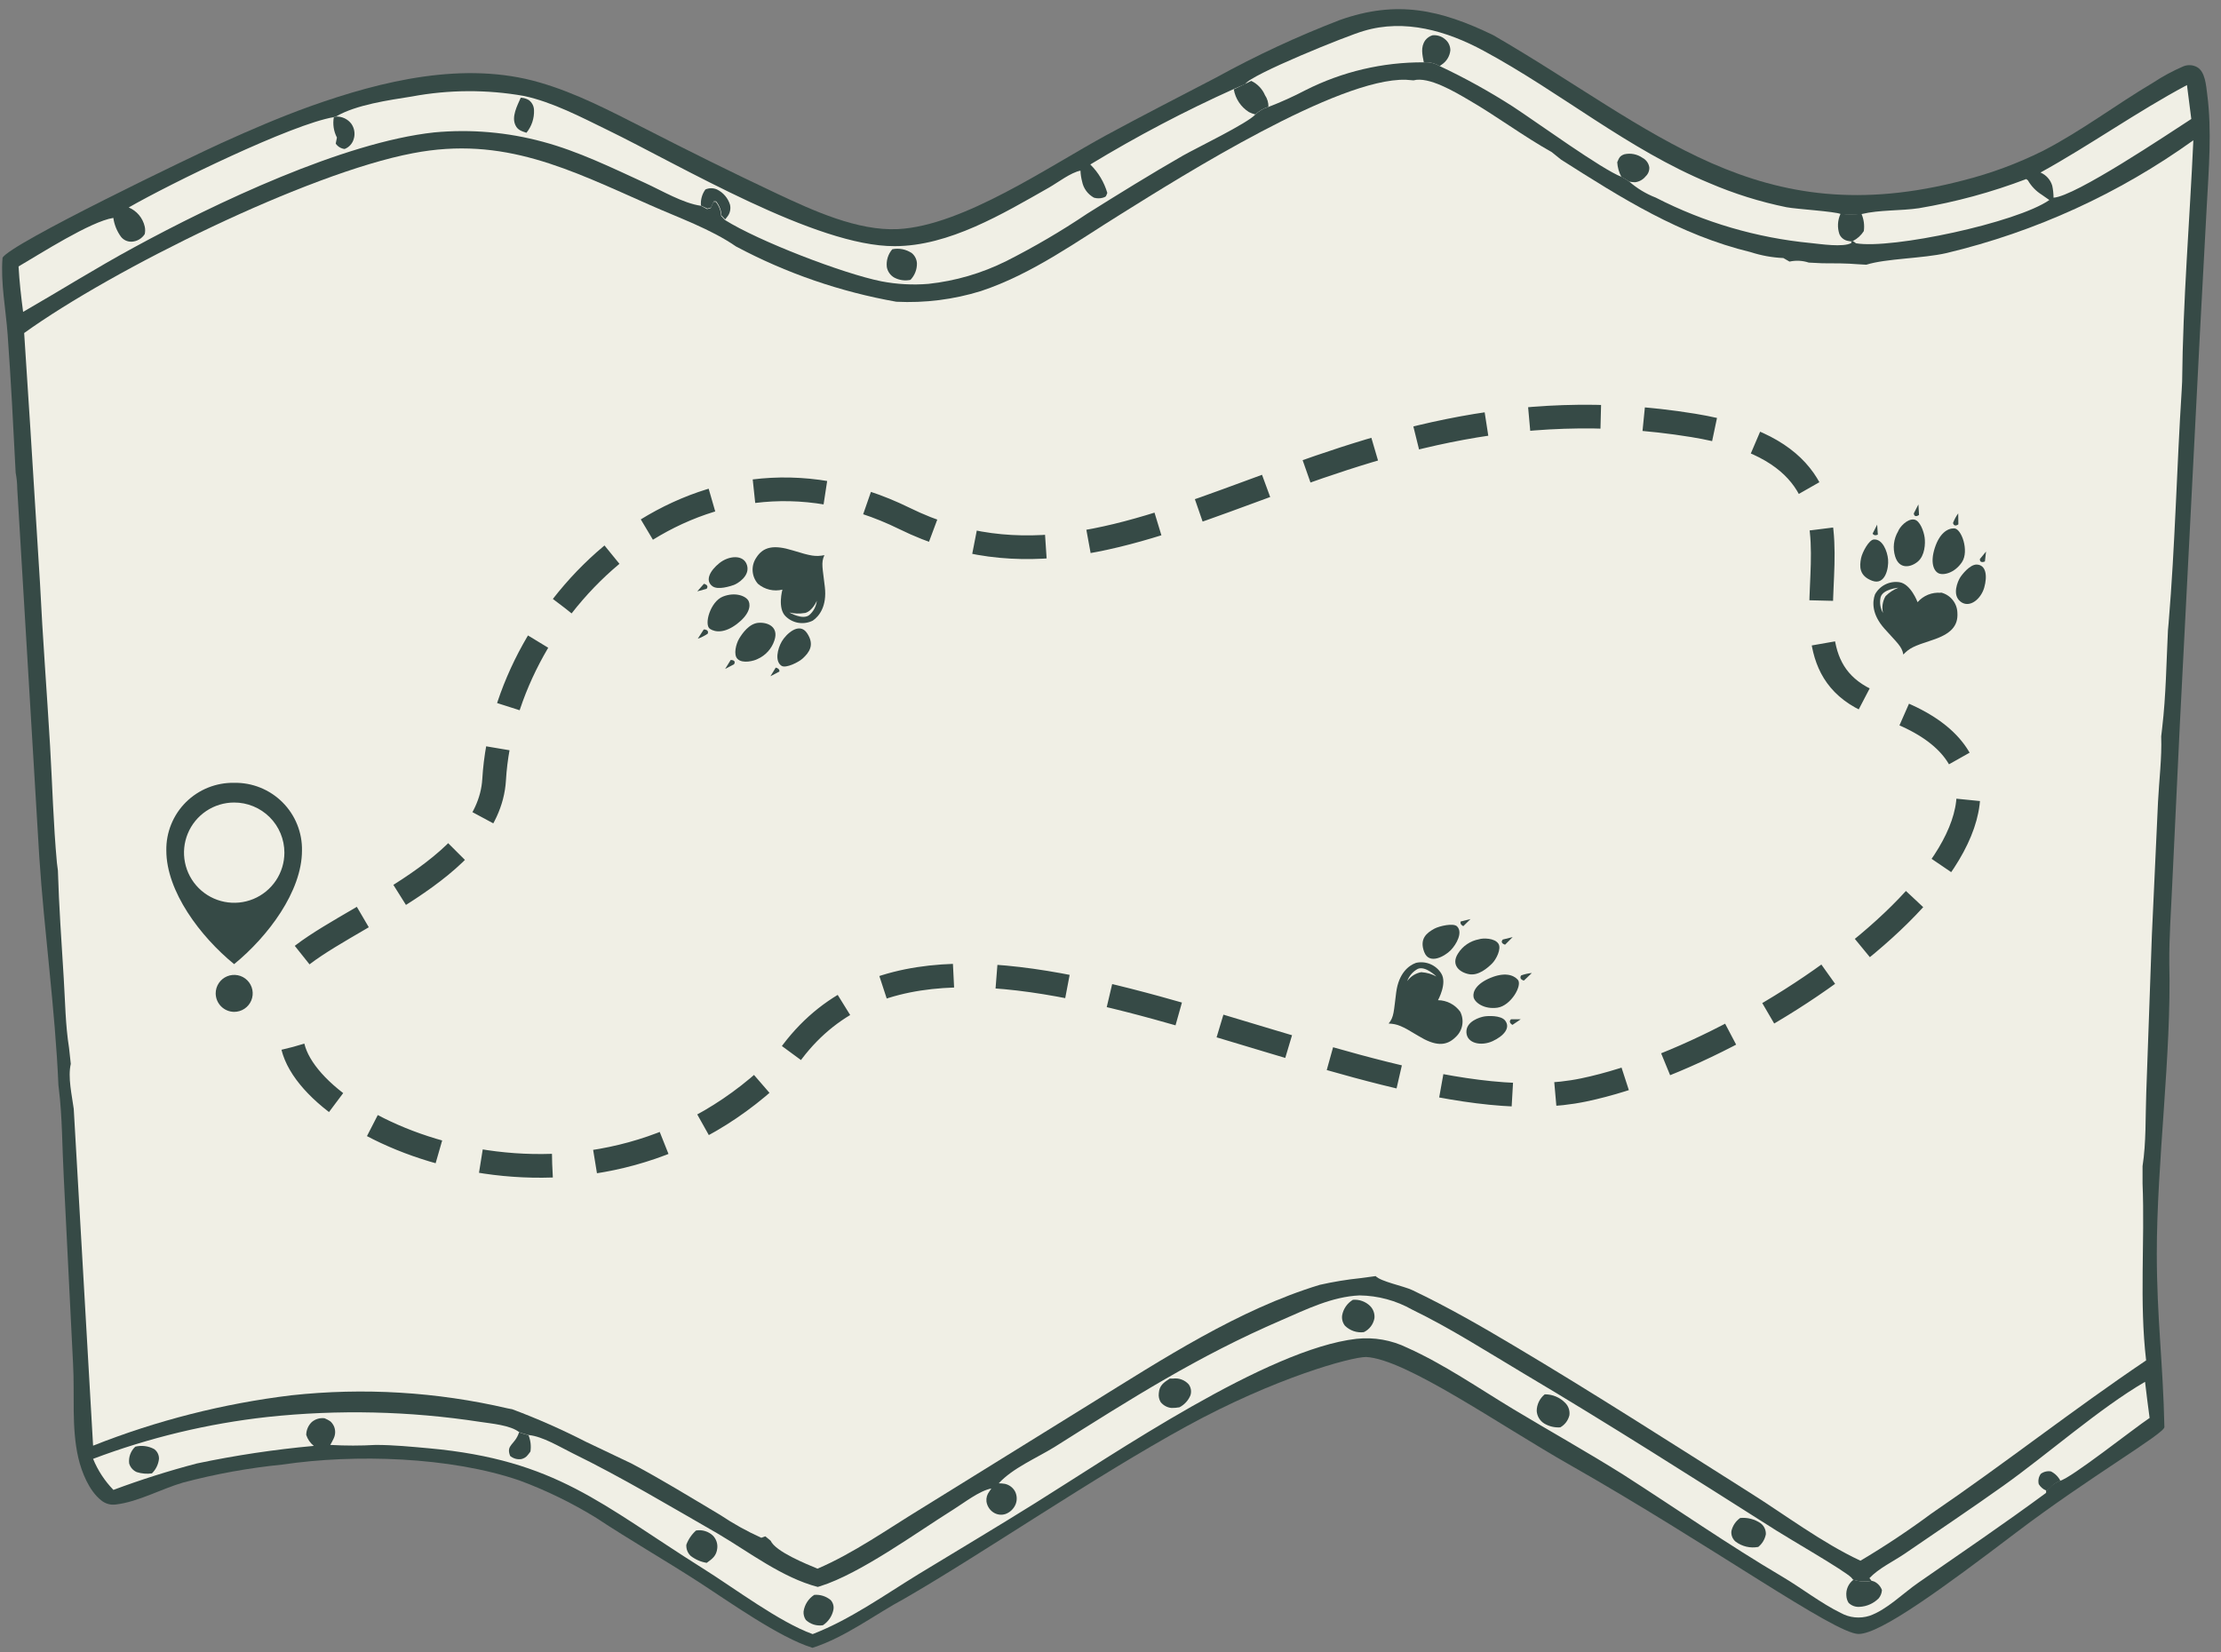
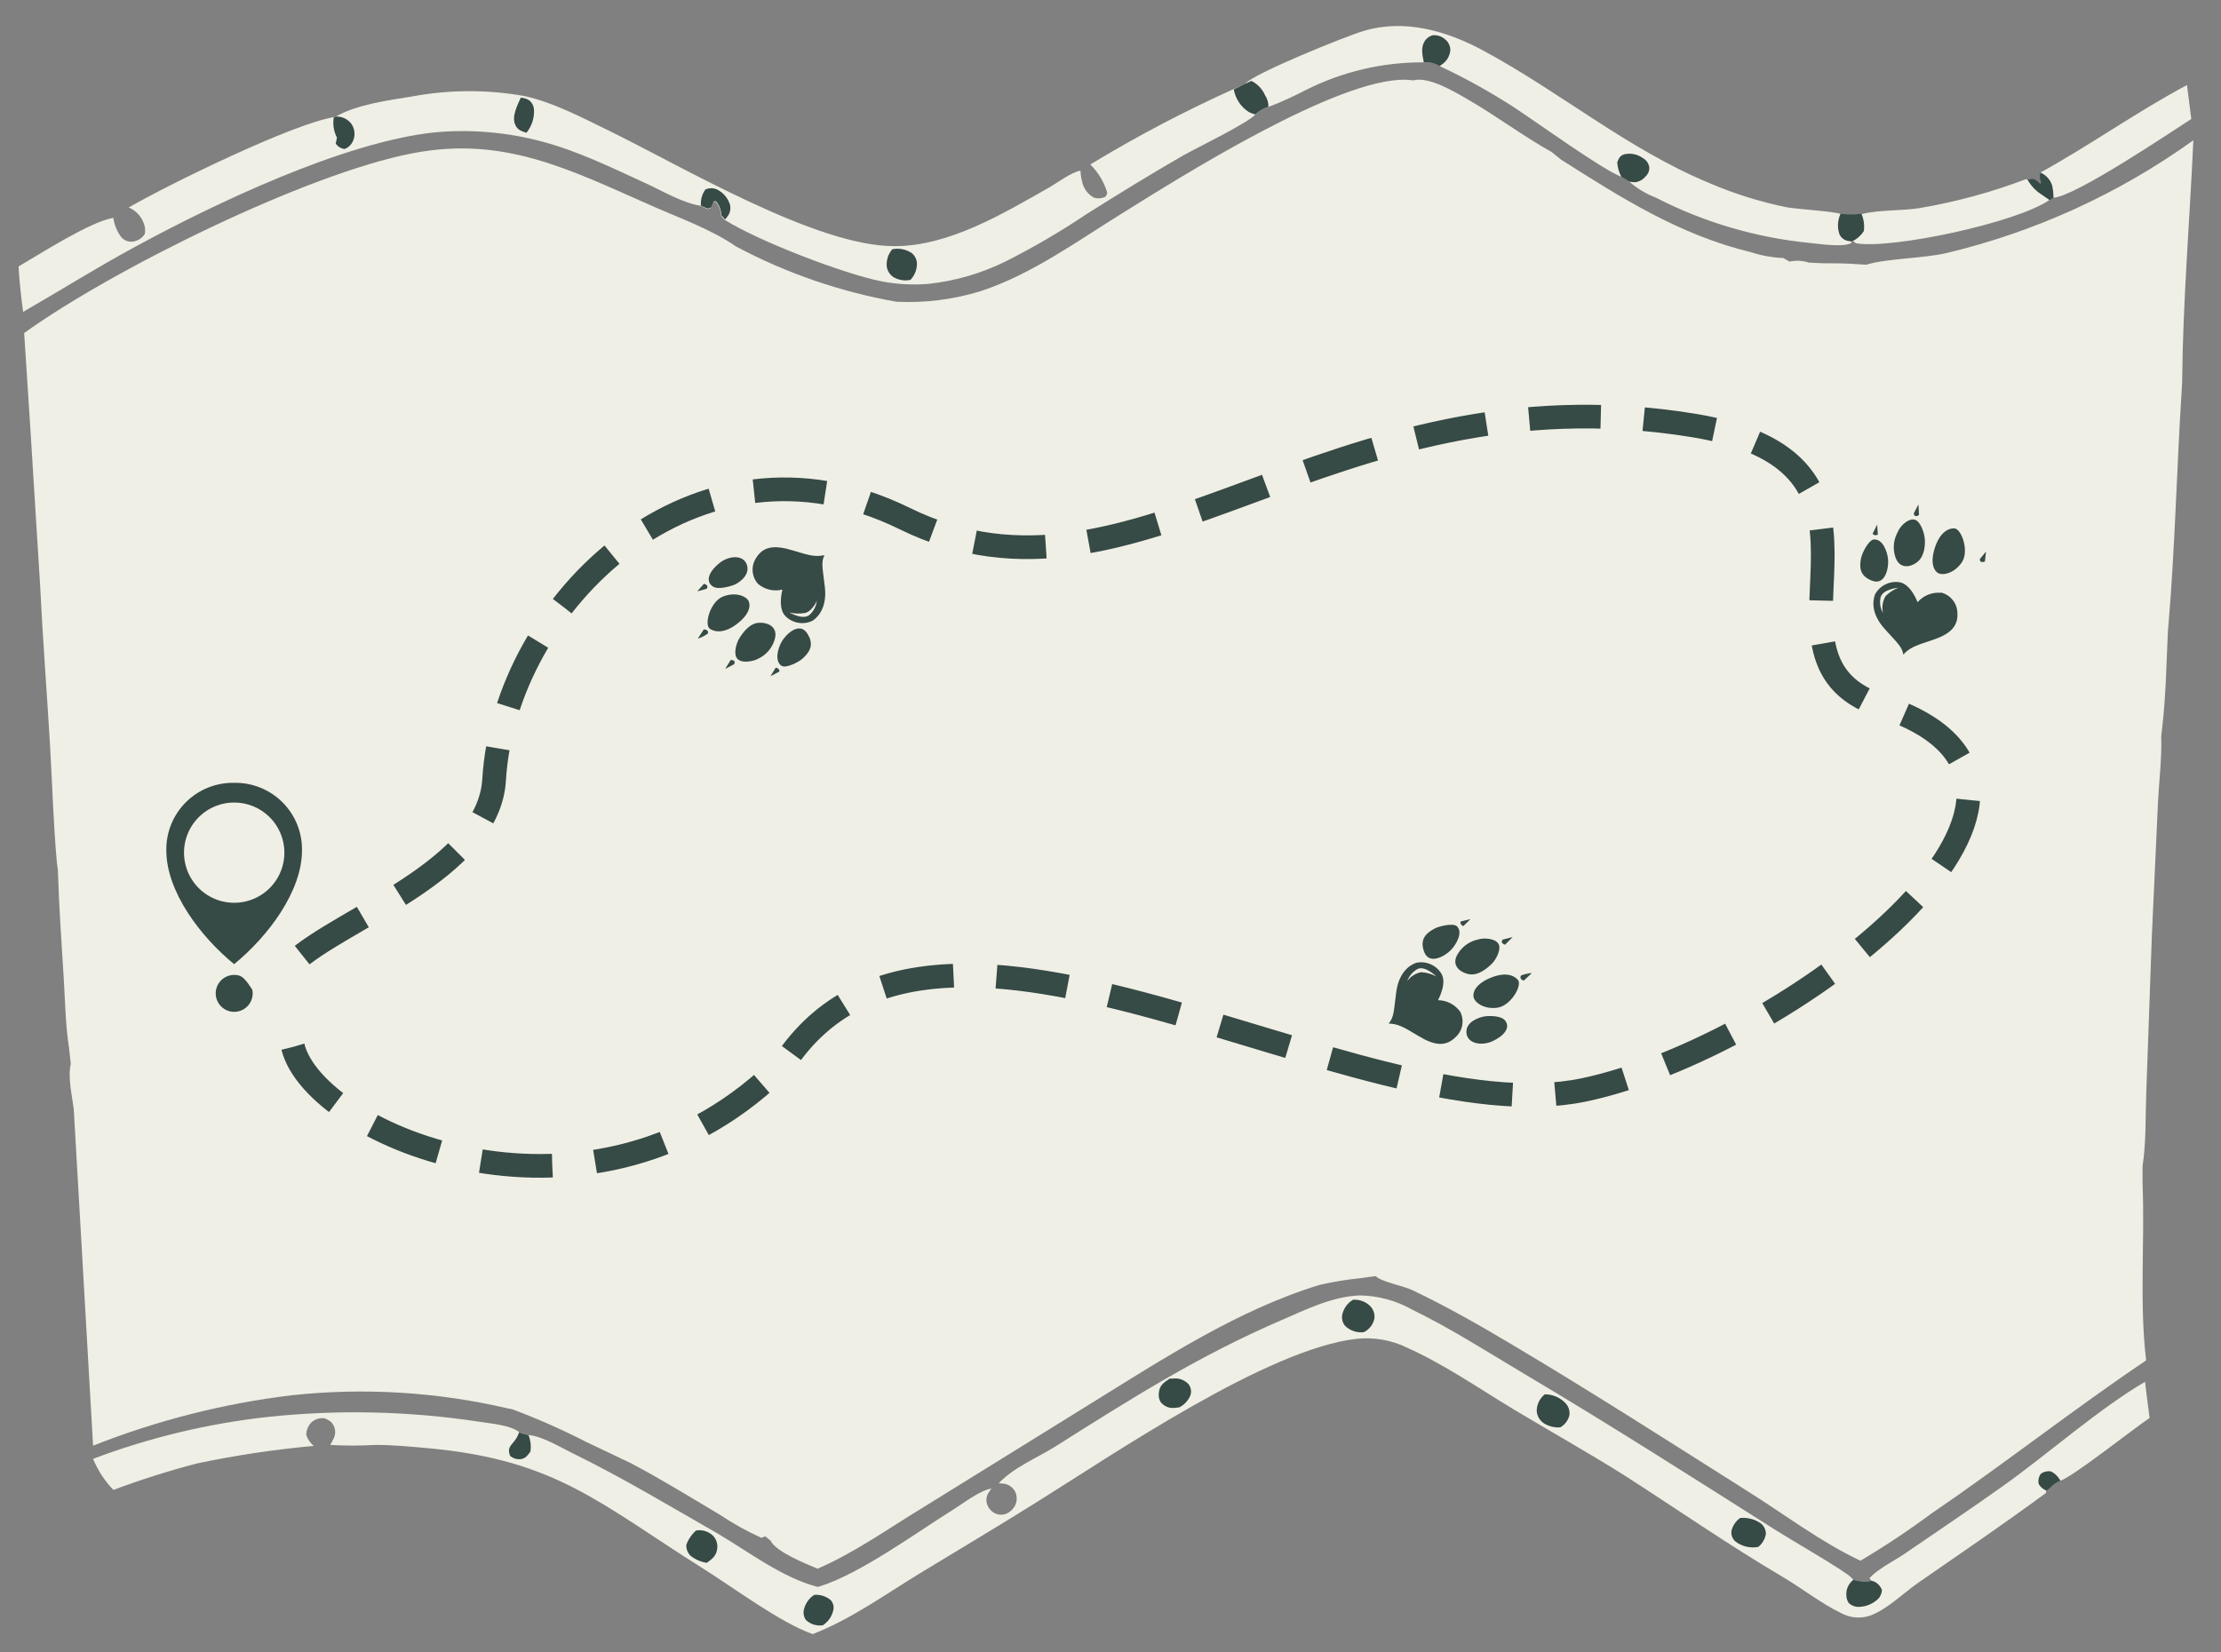
<svg xmlns="http://www.w3.org/2000/svg" width="172" height="128" viewBox="0 0 172 128" fill="none">
  <rect x="0" y="0" width="172" height="128" fill="#808080" stroke="none" />
  <g clip-path="url(#clip0_466_3960)">
-     <path fill-rule="evenodd" clip-rule="evenodd" d="M1.213 36.615C1.031 33.042 0.849 29.469 0.591 25.897C0.45 23.972 0.039 21.872 0.197 19.971C0.708 18.909 15.112 12.004 17.156 11.077C19.422 10.05 21.718 9.059 24.061 8.22C29.599 6.249 35.976 4.7 41.772 6.384C44.59 7.193 47.238 8.584 49.84 9.904C53.269 11.664 56.698 13.365 60.175 15.002C62.934 16.299 66.411 17.9 69.529 17.748C74.573 17.501 81.273 12.855 85.695 10.461C88.507 8.936 91.355 7.481 94.191 6.002C97.277 4.302 100.475 2.814 103.763 1.549C108.173 -0.011 111.532 0.734 115.642 2.723C128.191 9.986 136.065 18.164 152.049 13.969C154.182 13.43 156.251 12.663 158.22 11.681C161.192 10.15 163.863 8.108 166.746 6.401C167.49 5.91 168.276 5.486 169.095 5.134C169.265 5.067 169.446 5.039 169.628 5.05C169.81 5.061 169.987 5.112 170.146 5.199C170.786 5.556 170.845 6.642 170.933 7.311C171.303 10.144 171.051 13.095 170.898 15.947L170.375 25.685L168.813 56.116L168.226 68.437C168.138 70.49 167.98 72.543 167.997 74.626C168.173 81.666 167.022 90.079 167.028 97.125C167.028 102.042 167.516 105.638 167.616 110.548C167.616 111.053 161.743 114.456 156.159 118.697C150.575 122.939 145.636 126.571 143.934 126.571C142.09 126.571 132.454 119.654 121.526 113.447C116.141 110.39 108.866 105.268 105.795 105.116C104.62 105.116 98.748 106.729 91.913 110.472C84.761 114.385 76.141 120.311 70.087 123.807C67.708 125.086 65.489 126.817 62.923 127.644C60.345 126.852 56.387 124.018 54.009 122.481C51.437 120.827 48.724 119.261 46.181 117.583C44.301 116.423 42.311 115.452 40.239 114.684C34.884 112.842 27.491 112.619 21.895 113.447C19.29 113.706 16.709 114.173 14.179 114.843C12.499 115.33 10.726 116.327 9 116.538C8.792 116.571 8.579 116.559 8.377 116.502C8.174 116.446 7.986 116.346 7.825 116.21C6.897 115.471 6.328 114.051 6.064 112.924C5.523 110.578 5.793 108.049 5.658 105.638L4.936 91.153C4.813 88.906 4.83 86.536 4.554 84.312L4.525 84.066C4.273 78.164 3.427 72.25 3.039 66.33L1.337 37.882C1.334 37.457 1.293 37.033 1.213 36.615Z" fill="#364A46" />
    <path fill-rule="evenodd" clip-rule="evenodd" d="M158.021 13.365C158.238 13.457 158.433 13.597 158.59 13.774C158.748 13.95 158.864 14.159 158.931 14.386C158.996 14.691 159.03 15.001 159.031 15.313L158.714 15.495L158.126 15.084C157.666 14.805 157.284 14.413 157.017 13.946C157.067 13.926 157.118 13.908 157.169 13.893C157.58 13.787 157.704 13.993 158.009 14.227L158.079 14.169C157.994 13.961 157.96 13.736 157.98 13.512C157.997 13.459 158.015 13.412 158.021 13.365Z" fill="#364A46" />
    <path fill-rule="evenodd" clip-rule="evenodd" d="M84.432 12.743C88.027 10.56 91.753 8.601 95.589 6.876L96.441 6.507C96.828 5.791 104.385 2.74 105.601 2.4C108.789 1.438 112.06 2.4 114.89 3.931C120.851 7.14 126.047 11.558 132.377 14.181C134.299 15.007 136.3 15.634 138.349 16.052C139.16 16.204 142.102 16.375 142.554 16.58C143.093 16.633 143.635 16.633 144.174 16.58C145.56 16.246 147.175 16.34 148.608 16.128C151.445 15.65 154.228 14.894 156.917 13.87L157.046 13.969C157.307 14.424 157.676 14.807 158.12 15.084L158.708 15.495C156.177 17.255 146.494 19.32 143.734 18.845L143.487 18.663L143.37 18.698V18.827C142.724 19.173 140.986 18.903 140.228 18.827C136.041 18.424 131.967 17.229 128.226 15.307C127.476 15.017 126.782 14.598 126.177 14.069C125.992 13.931 125.795 13.809 125.589 13.705C124.086 13.148 119.019 9.469 117.181 8.267C115.359 7.096 113.462 6.045 111.502 5.122C111.131 4.896 110.697 4.793 110.263 4.829C107.084 4.81 103.946 5.548 101.109 6.982C100.175 7.471 99.215 7.906 98.231 8.284C97.851 8.396 97.502 8.597 97.216 8.871C96.628 9.54 92.653 11.464 91.625 12.045C89.112 13.488 86.646 15.014 84.197 16.551C82.183 17.906 80.087 19.134 77.92 20.229C76.034 21.168 73.996 21.764 71.901 21.989C70.68 22.09 69.451 22.023 68.249 21.79C65.313 21.203 58.76 18.686 56.135 17.038L55.847 16.727C55.831 16.327 55.685 15.944 55.43 15.635H55.248L55.042 16.116L54.761 16.199L54.285 15.941C52.911 15.753 51.255 14.767 49.975 14.181C47.415 13.007 44.766 11.711 42.042 10.983C39.305 10.24 36.457 9.993 33.633 10.256C26.587 11.012 16.604 15.776 10.397 19.155C7.461 20.745 4.666 22.506 1.789 24.16C1.636 22.986 1.501 21.813 1.437 20.64C3.098 19.672 7.021 17.149 8.777 16.879C8.851 17.405 9.052 17.904 9.364 18.334C9.462 18.462 9.59 18.563 9.736 18.631C9.882 18.698 10.043 18.729 10.204 18.721C10.405 18.71 10.602 18.651 10.776 18.549C10.951 18.447 11.098 18.305 11.208 18.135C11.251 17.942 11.251 17.741 11.208 17.548C11.133 17.221 10.982 16.916 10.767 16.659C10.551 16.402 10.278 16.2 9.969 16.07C13.145 14.245 22.605 9.616 25.864 9.071L26.023 9.024C27.585 8.108 30.133 7.756 31.895 7.475C34.766 6.939 37.71 6.925 40.586 7.434C42.805 7.915 45.001 9.071 47.045 10.068C52.741 12.837 63.199 19.103 69.288 19.067C73.498 19.067 77.668 16.556 81.232 14.533C81.913 14.145 82.929 13.359 83.675 13.218C83.686 13.498 83.727 13.775 83.798 14.046C83.848 14.312 83.956 14.564 84.116 14.783C84.275 15.002 84.482 15.183 84.72 15.313C84.95 15.38 85.195 15.38 85.424 15.313C85.701 15.225 85.648 15.184 85.753 14.943C85.511 14.118 85.065 13.368 84.456 12.761L84.432 12.743ZM158.021 13.365C158.238 13.457 158.433 13.597 158.59 13.774C158.748 13.95 158.864 14.159 158.931 14.386C158.996 14.691 159.03 15.001 159.031 15.313C160.704 15.219 167.874 10.396 169.7 9.217L169.365 6.589C165.49 8.654 161.89 11.229 158.021 13.365Z" fill="#F0EFE5" />
    <path fill-rule="evenodd" clip-rule="evenodd" d="M142.536 16.562C143.075 16.615 143.618 16.615 144.157 16.562C144.339 16.983 144.402 17.446 144.339 17.9C144.132 18.228 143.84 18.494 143.493 18.669L143.376 18.704L143.153 18.669C143.002 18.648 142.859 18.59 142.737 18.5C142.615 18.41 142.518 18.29 142.454 18.152C142.274 17.632 142.303 17.062 142.536 16.562Z" fill="#364A46" />
    <path fill-rule="evenodd" clip-rule="evenodd" d="M96.423 6.501L96.899 6.266C97.376 6.492 97.754 6.884 97.962 7.369C98.143 7.637 98.238 7.955 98.232 8.278C97.851 8.39 97.503 8.591 97.216 8.865C97.045 8.823 96.88 8.762 96.723 8.683C96.414 8.489 96.15 8.231 95.948 7.928C95.746 7.625 95.61 7.282 95.548 6.923L96.423 6.501Z" fill="#364A46" />
    <path fill-rule="evenodd" clip-rule="evenodd" d="M110.264 4.829C110.152 4.242 109.999 3.656 110.375 3.122C110.516 2.937 110.711 2.802 110.933 2.734C111.106 2.715 111.282 2.732 111.448 2.784C111.615 2.835 111.769 2.92 111.902 3.034C112.032 3.137 112.137 3.268 112.209 3.417C112.281 3.567 112.319 3.73 112.319 3.896C112.297 4.119 112.226 4.334 112.11 4.526C111.994 4.718 111.837 4.882 111.649 5.005L111.491 5.122C111.123 4.898 110.693 4.796 110.264 4.829Z" fill="#364A46" />
    <path fill-rule="evenodd" clip-rule="evenodd" d="M125.566 13.705C125.377 13.354 125.267 12.965 125.243 12.567C125.384 12.245 125.425 12.08 125.795 11.951C126.035 11.896 126.284 11.893 126.526 11.94C126.768 11.988 126.997 12.085 127.199 12.227C127.339 12.3 127.46 12.404 127.552 12.533C127.644 12.661 127.704 12.81 127.727 12.966C127.733 13.096 127.71 13.226 127.661 13.347C127.611 13.468 127.535 13.576 127.439 13.664C127.24 13.913 126.951 14.075 126.635 14.116C126.479 14.115 126.324 14.099 126.171 14.069C125.981 13.93 125.778 13.808 125.566 13.705Z" fill="#364A46" />
    <path fill-rule="evenodd" clip-rule="evenodd" d="M54.285 15.929C54.244 15.485 54.365 15.041 54.626 14.679C54.768 14.615 54.922 14.582 55.078 14.582C55.234 14.582 55.388 14.615 55.53 14.679C55.769 14.797 55.982 14.962 56.154 15.165C56.327 15.368 56.456 15.604 56.534 15.858C56.574 16.027 56.572 16.203 56.53 16.371C56.488 16.54 56.407 16.695 56.293 16.826C56.252 16.885 56.205 16.938 56.158 16.997L55.871 16.686C55.855 16.286 55.708 15.903 55.454 15.594H55.272L55.066 16.075L54.784 16.158L54.285 15.929Z" fill="#364A46" />
    <path fill-rule="evenodd" clip-rule="evenodd" d="M40.328 7.569C40.547 7.576 40.761 7.638 40.95 7.75C41.072 7.84 41.172 7.956 41.243 8.091C41.313 8.225 41.351 8.373 41.355 8.525C41.382 9.164 41.173 9.79 40.768 10.285C40.416 10.162 40.093 10.085 39.917 9.698C39.599 9.041 40.052 8.196 40.328 7.569Z" fill="#364A46" />
    <path fill-rule="evenodd" clip-rule="evenodd" d="M26.029 9.029C26.254 9.022 26.479 9.068 26.683 9.163C26.887 9.259 27.065 9.402 27.203 9.581C27.323 9.749 27.403 9.942 27.436 10.145C27.47 10.348 27.457 10.557 27.397 10.754C27.349 10.931 27.261 11.094 27.138 11.231C27.016 11.367 26.863 11.473 26.692 11.54C26.553 11.526 26.419 11.481 26.3 11.409C26.18 11.337 26.078 11.24 26 11.124L26.093 10.655C25.84 10.17 25.756 9.615 25.853 9.076L26.029 9.029Z" fill="#364A46" />
    <path fill-rule="evenodd" clip-rule="evenodd" d="M69.101 19.308C69.362 19.254 69.631 19.254 69.892 19.306C70.153 19.358 70.401 19.463 70.621 19.613C70.735 19.709 70.828 19.828 70.894 19.961C70.961 20.094 71 20.239 71.009 20.388C71.015 20.625 70.974 20.861 70.888 21.082C70.802 21.304 70.674 21.506 70.51 21.678C70.088 21.768 69.648 21.708 69.265 21.508C69.112 21.424 68.98 21.306 68.879 21.164C68.777 21.022 68.708 20.859 68.678 20.687C68.649 20.44 68.672 20.191 68.745 19.953C68.818 19.716 68.939 19.496 69.101 19.308Z" fill="#364A46" />
    <path fill-rule="evenodd" clip-rule="evenodd" d="M63.328 122.927L63.528 122.868C66.64 121.889 70.985 118.709 73.839 116.925C74.679 116.403 75.824 115.488 76.775 115.3L76.617 115.535C76.445 115.753 76.365 116.028 76.394 116.304C76.417 116.472 76.474 116.633 76.563 116.777C76.652 116.922 76.77 117.046 76.91 117.142C77.049 117.238 77.209 117.3 77.376 117.324C77.543 117.347 77.713 117.331 77.873 117.277C78.049 117.212 78.209 117.111 78.343 116.981C78.477 116.85 78.583 116.694 78.654 116.521C78.716 116.361 78.744 116.191 78.736 116.02C78.728 115.849 78.684 115.682 78.607 115.529C78.526 115.38 78.414 115.251 78.278 115.15C78.142 115.048 77.986 114.978 77.82 114.942C77.663 114.917 77.504 114.903 77.345 114.901C78.419 113.728 80.281 112.942 81.661 112.091C87.597 108.348 92.765 105.051 99.248 102.258C101.168 101.425 103.158 100.44 105.284 100.346C106.716 100.364 108.12 100.743 109.365 101.449C112.348 102.898 115.196 104.728 118.044 106.424C124.65 110.343 131.109 114.467 137.569 118.562C138.626 119.237 142.759 121.613 143.364 122.194C143.418 122.248 143.467 122.307 143.511 122.37C143.972 122.52 144.463 122.548 144.938 122.452L144.774 122.247C145.49 121.484 146.617 120.956 147.492 120.363C150.053 118.603 152.63 116.884 155.155 115.083C158.573 112.649 162.636 109.058 166.118 107.04C166.218 107.973 166.353 108.906 166.471 109.838C165.261 110.642 160.352 114.532 159.536 114.702C159.23 114.808 158.956 114.992 158.743 115.236C158.662 115.327 158.564 115.403 158.455 115.459V115.641C155.202 118.04 151.873 120.299 148.555 122.604C147.381 123.414 146.101 124.716 144.768 125.168C144.404 125.282 144.02 125.321 143.641 125.283C143.261 125.245 142.894 125.13 142.56 124.945C141.01 124.188 139.536 123.027 138.038 122.141C133.822 119.653 129.817 116.861 125.707 114.227C122.9 112.467 120.005 110.847 117.157 109.134C114.497 107.527 111.82 105.673 108.983 104.4C107.765 103.804 106.404 103.564 105.055 103.708C98.144 104.488 86.264 112.637 80.169 116.433C77.186 118.298 74.162 120.093 71.156 121.924C68.519 123.537 65.871 125.444 62.935 126.582C60.345 125.649 56.863 123.015 54.426 121.49C46.552 116.538 43.099 113.1 33.252 112.191C31.878 112.068 30.48 111.927 29.1 111.927C27.927 111.995 26.75 111.995 25.577 111.927C25.676 111.76 25.766 111.587 25.847 111.411C25.918 111.26 25.955 111.096 25.955 110.93C25.955 110.763 25.918 110.599 25.847 110.448C25.647 110.079 25.5 110.032 25.136 109.862C24.96 109.839 24.78 109.853 24.609 109.904C24.438 109.954 24.28 110.04 24.144 110.155C24.01 110.285 23.903 110.439 23.829 110.611C23.756 110.782 23.717 110.966 23.715 111.152C23.823 111.487 24.028 111.783 24.302 112.003C21.258 112.28 18.233 112.735 15.242 113.364C13.056 113.938 10.9 114.621 8.783 115.412C8.11 114.717 7.575 113.901 7.209 113.006C11.557 111.363 16.094 110.273 20.715 109.762C26.189 109.177 31.715 109.303 37.157 110.138C38.02 110.272 39.541 110.39 40.227 110.953C40.465 111.04 40.708 111.111 40.956 111.164C42.019 111.264 43.369 112.091 44.332 112.566C48.19 114.455 51.884 116.673 55.595 118.803C58.014 120.228 60.574 122.211 63.328 122.927Z" fill="#F0EFE5" />
    <path fill-rule="evenodd" clip-rule="evenodd" d="M158.473 115.465C158.228 115.366 158.022 115.191 157.886 114.966C157.853 114.829 157.85 114.687 157.877 114.55C157.904 114.412 157.961 114.282 158.044 114.168C158.156 114.085 158.283 114.025 158.418 113.993C158.554 113.961 158.694 113.956 158.831 113.98C159.147 114.139 159.404 114.393 159.565 114.708C159.259 114.814 158.986 114.998 158.772 115.242C158.688 115.334 158.586 115.41 158.473 115.465Z" fill="#364A46" />
    <path fill-rule="evenodd" clip-rule="evenodd" d="M40.198 110.953C40.436 111.04 40.679 111.111 40.926 111.164C41.09 111.567 41.143 112.007 41.079 112.437C40.873 112.719 40.756 112.924 40.38 113.024C40.225 113.048 40.067 113.038 39.916 112.996C39.765 112.953 39.625 112.879 39.505 112.778C39.165 111.903 39.881 111.939 40.198 110.953Z" fill="#364A46" />
-     <path fill-rule="evenodd" clip-rule="evenodd" d="M10.479 112.062C10.969 111.943 11.485 112.008 11.93 112.244C12.053 112.33 12.152 112.445 12.218 112.579C12.285 112.714 12.317 112.863 12.311 113.012C12.263 113.437 12.07 113.833 11.765 114.133C11.371 114.188 10.97 114.154 10.591 114.033C10.45 113.972 10.324 113.88 10.222 113.764C10.121 113.649 10.046 113.512 10.004 113.364C9.973 113.125 10.001 112.882 10.084 112.655C10.166 112.429 10.302 112.225 10.479 112.062Z" fill="#364A46" />
    <path fill-rule="evenodd" clip-rule="evenodd" d="M63.058 123.543C63.517 123.505 63.972 123.649 64.326 123.942C64.417 124.041 64.483 124.158 64.521 124.286C64.559 124.415 64.566 124.55 64.544 124.681C64.496 124.928 64.4 125.163 64.259 125.371C64.119 125.58 63.938 125.758 63.727 125.896C63.49 125.932 63.248 125.914 63.019 125.843C62.79 125.772 62.581 125.65 62.406 125.485C62.276 125.294 62.214 125.065 62.23 124.834C62.267 124.572 62.36 124.321 62.503 124.098C62.646 123.875 62.835 123.686 63.058 123.543Z" fill="#364A46" />
    <path fill-rule="evenodd" clip-rule="evenodd" d="M144.956 122.452C145.024 122.468 145.09 122.49 145.155 122.516C145.428 122.65 145.638 122.883 145.742 123.168C145.729 123.404 145.641 123.63 145.49 123.813C145.095 124.208 144.568 124.442 144.01 124.47C143.854 124.482 143.698 124.46 143.551 124.407C143.404 124.353 143.27 124.269 143.159 124.159C143.057 123.997 142.998 123.811 142.988 123.619C142.964 123.381 143.003 123.141 143.099 122.922C143.196 122.703 143.348 122.513 143.54 122.37C143.997 122.518 144.485 122.546 144.956 122.452Z" fill="#364A46" />
    <path fill-rule="evenodd" clip-rule="evenodd" d="M53.904 118.556C54.138 118.517 54.378 118.532 54.605 118.602C54.833 118.671 55.041 118.792 55.213 118.955C55.336 119.082 55.43 119.235 55.488 119.402C55.546 119.569 55.566 119.747 55.548 119.923C55.489 120.51 55.178 120.745 54.731 121.062C54.277 120.99 53.849 120.804 53.487 120.522C53.371 120.411 53.281 120.277 53.223 120.128C53.166 119.979 53.141 119.819 53.152 119.659C53.308 119.236 53.566 118.857 53.904 118.556Z" fill="#364A46" />
    <path fill-rule="evenodd" clip-rule="evenodd" d="M90.592 106.788H90.839C91.062 106.757 91.29 106.782 91.502 106.86C91.714 106.938 91.903 107.066 92.054 107.233C92.144 107.355 92.202 107.496 92.226 107.645C92.249 107.794 92.237 107.947 92.189 108.09C92.023 108.486 91.724 108.812 91.344 109.011C91.138 109.049 90.93 109.067 90.721 109.064C90.558 109.047 90.399 108.998 90.255 108.92C90.111 108.841 89.984 108.735 89.882 108.606C89.76 108.402 89.71 108.162 89.741 107.926C89.782 107.321 90.111 107.099 90.592 106.788Z" fill="#364A46" />
    <path fill-rule="evenodd" clip-rule="evenodd" d="M134.761 117.588C135.324 117.532 135.888 117.678 136.353 117.999C136.482 118.098 136.586 118.226 136.656 118.373C136.725 118.52 136.758 118.681 136.752 118.844C136.68 119.232 136.472 119.581 136.165 119.829C135.858 119.887 135.543 119.88 135.24 119.808C134.936 119.736 134.651 119.602 134.403 119.413C134.287 119.314 134.197 119.188 134.142 119.045C134.086 118.903 134.067 118.749 134.086 118.597C134.179 118.189 134.419 117.83 134.761 117.588Z" fill="#364A46" />
    <path fill-rule="evenodd" clip-rule="evenodd" d="M104.773 100.686C105.015 100.665 105.259 100.697 105.488 100.779C105.717 100.861 105.926 100.991 106.1 101.161C106.223 101.284 106.318 101.432 106.376 101.595C106.435 101.759 106.457 101.933 106.441 102.106C106.4 102.339 106.304 102.559 106.161 102.748C106.018 102.937 105.832 103.089 105.618 103.191C105.353 103.225 105.083 103.197 104.83 103.111C104.576 103.024 104.346 102.881 104.156 102.693C104.067 102.58 104.002 102.451 103.965 102.313C103.927 102.175 103.919 102.031 103.939 101.889C103.984 101.64 104.081 101.404 104.225 101.197C104.369 100.989 104.556 100.815 104.773 100.686Z" fill="#364A46" />
    <path fill-rule="evenodd" clip-rule="evenodd" d="M119.629 108.008C119.926 108.005 120.22 108.063 120.494 108.178C120.768 108.293 121.015 108.463 121.221 108.677C121.344 108.801 121.436 108.952 121.491 109.118C121.546 109.284 121.562 109.46 121.538 109.633C121.49 109.828 121.404 110.012 121.282 110.173C121.161 110.333 121.008 110.467 120.833 110.566C120.4 110.596 119.967 110.494 119.594 110.272C119.425 110.168 119.283 110.025 119.181 109.854C119.078 109.684 119.019 109.491 119.007 109.293C119.009 109.046 119.066 108.803 119.174 108.581C119.282 108.358 119.437 108.163 119.629 108.008Z" fill="#364A46" />
    <path fill-rule="evenodd" clip-rule="evenodd" d="M45.377 111.686C43.525 110.736 41.619 109.893 39.669 109.164L39.3 109.093C33.816 107.816 28.156 107.475 22.558 108.084C17.296 108.722 12.137 110.033 7.209 111.986L5.711 85.896C5.57 84.84 5.242 83.456 5.482 82.411L5.347 81.173C5.065 79.413 5.048 77.565 4.936 75.782C4.766 73.001 4.566 70.214 4.484 67.427L4.408 66.841C4.132 63.843 4.056 60.81 3.879 57.8C3.633 53.611 3.304 49.416 3.098 45.181L2.347 33.13L1.871 25.797C8.741 20.857 23.809 13.418 31.971 11.869C39.018 10.508 44.109 13.136 50.351 15.888C52.541 16.862 55.048 17.742 56.998 19.091C60.886 21.163 65.078 22.608 69.417 23.374C71.631 23.482 73.847 23.202 75.965 22.547C79.958 21.221 83.369 18.71 86.916 16.515C91.614 13.582 103.628 6.026 108.878 6.178L109.465 6.225C110.639 5.902 112.688 7.129 113.71 7.727C115.906 8.994 117.944 10.537 120.169 11.781L120.898 12.368C125.595 15.354 130.081 18.199 135.578 19.531C136.397 19.797 137.248 19.951 138.109 19.989L138.584 20.264C139.079 20.155 139.594 20.182 140.076 20.341L141.127 20.393C142.055 20.393 142.982 20.393 143.91 20.47L144.533 20.505C146.077 20.018 148.89 20.03 150.751 19.601C157.628 17.958 164.118 14.99 169.859 10.866C169.577 17.09 169.048 23.344 168.99 29.575L168.954 30.261C168.573 36.245 168.444 42.265 167.945 48.237L167.892 48.824C167.768 51.335 167.739 53.887 167.445 56.38L167.369 57.043C167.428 58.715 167.205 60.446 167.122 62.118L166.647 72.432L166.212 84.652C166.142 86.518 166.212 88.489 165.925 90.331V91.675C166.112 96.233 165.666 100.815 166.201 105.38C160.557 109.181 155.202 113.405 149.565 117.248C147.8 118.556 145.969 119.774 144.08 120.897C141.086 119.495 138.296 117.377 135.501 115.617C129.441 111.786 123.405 107.908 117.239 104.241C114.673 102.71 112.072 101.22 109.371 99.935C108.672 99.607 106.934 99.278 106.535 98.85L105.36 99.008C104.302 99.118 103.251 99.291 102.213 99.525C95.924 101.431 89.993 105.303 84.444 108.741L71.338 116.861C68.766 118.433 66.053 120.346 63.31 121.513C62.453 121.155 60.057 120.193 59.681 119.348L59.27 119.008L58.959 119.12C57.855 118.623 56.794 118.034 55.788 117.36C53.498 115.998 51.249 114.608 48.9 113.364L45.377 111.686Z" fill="#F0EFE5" />
-     <path fill-rule="evenodd" clip-rule="evenodd" d="M153.071 43.731C152.548 43.731 151.937 44.506 151.785 44.758C151.632 45.01 151.139 46.072 151.832 46.606C152.525 47.14 153.411 46.407 153.664 45.515C153.916 44.623 153.816 43.749 153.071 43.731Z" fill="#364A46" />
    <path fill-rule="evenodd" clip-rule="evenodd" d="M151.321 40.927C150.798 40.927 150.194 41.332 149.835 42.447C149.477 43.561 149.741 44.207 150.111 44.4C150.481 44.594 151.374 44.4 151.943 43.538C152.513 42.675 151.896 40.91 151.321 40.927Z" fill="#364A46" />
    <path fill-rule="evenodd" clip-rule="evenodd" d="M148.244 40.247C147.703 40.159 147.11 40.833 146.993 41.162C146.823 41.451 146.715 41.773 146.675 42.106C146.636 42.439 146.666 42.777 146.764 43.098C147.081 44.13 147.979 43.96 148.526 43.497C149.072 43.033 149.113 42.095 149.048 41.631C148.984 41.168 148.69 40.323 148.244 40.247Z" fill="#364A46" />
    <path fill-rule="evenodd" clip-rule="evenodd" d="M145.132 41.789C144.738 41.789 144.216 42.793 144.128 43.227C143.999 43.866 143.963 44.606 144.985 44.987C146.007 45.368 146.277 43.984 146.218 43.338C146.16 42.693 145.79 41.754 145.132 41.789Z" fill="#364A46" />
    <path fill-rule="evenodd" clip-rule="evenodd" d="M145.02 41.338L145.372 40.64L145.425 41.414C145.425 41.414 145.149 41.555 145.02 41.338Z" fill="#364A46" />
    <path fill-rule="evenodd" clip-rule="evenodd" d="M148.208 39.771L148.567 39.073L148.614 39.889C148.614 39.889 148.255 40.159 148.208 39.771Z" fill="#364A46" />
-     <path fill-rule="evenodd" clip-rule="evenodd" d="M151.244 40.517C151.346 40.25 151.482 39.997 151.649 39.766L151.661 40.616C151.661 40.616 151.344 40.874 151.244 40.517Z" fill="#364A46" />
    <path fill-rule="evenodd" clip-rule="evenodd" d="M153.323 43.309L153.805 42.722L153.717 43.491C153.717 43.491 153.317 43.679 153.323 43.309Z" fill="#364A46" />
    <path fill-rule="evenodd" clip-rule="evenodd" d="M146.024 46.178C145.791 46.57 145.72 47.037 145.825 47.48C145.61 47.11 145.545 46.671 145.643 46.254C145.825 45.626 147.017 45.527 147.017 45.527C146.643 45.671 146.305 45.893 146.024 46.178ZM150.299 45.92C149.963 45.891 149.626 45.942 149.313 46.068C149.001 46.195 148.723 46.393 148.502 46.647C148.502 46.647 147.98 45.227 147.093 45.098C146.718 45.044 146.336 45.105 145.997 45.276C145.659 45.446 145.381 45.716 145.202 46.049C144.991 46.636 144.956 47.592 145.936 48.695C146.917 49.798 147.293 50.068 147.398 50.701C147.886 50.197 148.185 50.056 149.624 49.587C151.062 49.117 151.656 48.507 151.585 47.457C151.573 47.092 151.44 46.741 151.207 46.459C150.975 46.176 150.655 45.979 150.299 45.896V45.92Z" fill="#364A46" />
    <path fill-rule="evenodd" clip-rule="evenodd" d="M18.131 74.685C15.506 72.543 12.881 69.047 12.881 65.884C12.868 65.192 12.996 64.504 13.255 63.862C13.514 63.22 13.9 62.637 14.39 62.147C14.88 61.658 15.464 61.272 16.107 61.013C16.75 60.754 17.438 60.627 18.131 60.639C18.824 60.626 19.513 60.752 20.157 61.011C20.8 61.27 21.384 61.656 21.875 62.145C22.366 62.635 22.753 63.218 23.012 63.861C23.272 64.503 23.399 65.192 23.386 65.884C23.386 69.047 20.756 72.543 18.131 74.685ZM18.131 62.165C17.362 62.166 16.611 62.395 15.973 62.822C15.334 63.25 14.837 63.857 14.544 64.567C14.25 65.276 14.174 66.057 14.325 66.81C14.476 67.563 14.846 68.254 15.39 68.797C15.934 69.34 16.627 69.709 17.381 69.858C18.134 70.008 18.916 69.93 19.626 69.636C20.336 69.342 20.942 68.844 21.369 68.206C21.796 67.567 22.024 66.817 22.024 66.049C22.024 65.538 21.923 65.033 21.728 64.561C21.532 64.09 21.245 63.661 20.883 63.3C20.522 62.94 20.093 62.654 19.62 62.459C19.148 62.264 18.642 62.164 18.131 62.165Z" fill="#364A46" />
-     <path fill-rule="evenodd" clip-rule="evenodd" d="M18.131 78.381C18.415 78.382 18.692 78.299 18.929 78.142C19.165 77.986 19.35 77.763 19.459 77.501C19.568 77.24 19.598 76.952 19.543 76.674C19.488 76.395 19.352 76.14 19.152 75.939C18.952 75.738 18.697 75.601 18.419 75.546C18.14 75.49 17.852 75.518 17.59 75.626C17.328 75.734 17.104 75.918 16.946 76.153C16.788 76.389 16.704 76.666 16.704 76.949C16.706 77.327 16.856 77.69 17.123 77.958C17.39 78.226 17.753 78.378 18.131 78.381Z" fill="#364A46" />
+     <path fill-rule="evenodd" clip-rule="evenodd" d="M18.131 78.381C18.415 78.382 18.692 78.299 18.929 78.142C19.165 77.986 19.35 77.763 19.459 77.501C19.568 77.24 19.598 76.952 19.543 76.674C18.952 75.738 18.697 75.601 18.419 75.546C18.14 75.49 17.852 75.518 17.59 75.626C17.328 75.734 17.104 75.918 16.946 76.153C16.788 76.389 16.704 76.666 16.704 76.949C16.706 77.327 16.856 77.69 17.123 77.958C17.39 78.226 17.753 78.378 18.131 78.381Z" fill="#364A46" />
    <path d="M22.688 81.097C24.402 88.02 46.176 97.225 60.797 82.27C72.676 64.488 105.025 88.108 122.647 84.429C138.114 81.203 164.727 61.22 146.03 54.79C134.116 51.27 149.894 36.017 131.138 32.954C102.7 28.325 88.061 49.017 70.04 40.159C53.886 32.227 39.076 46.718 38.266 60.393C37.849 67.433 26.363 71.141 22.688 74.585" stroke="#364A46" stroke-width="1.834" stroke-miterlimit="22.93" stroke-dasharray="5.55 3.33" />
    <path fill-rule="evenodd" clip-rule="evenodd" d="M116.552 79.044C116.218 78.639 115.225 78.686 114.932 78.739C114.638 78.791 113.516 79.102 113.563 79.976C113.61 80.851 114.738 81.044 115.589 80.651C116.441 80.258 117.016 79.619 116.552 79.044Z" fill="#364A46" />
    <path fill-rule="evenodd" clip-rule="evenodd" d="M117.539 75.887C117.186 75.5 116.494 75.301 115.413 75.752C114.333 76.204 114.039 76.814 114.115 77.231C114.192 77.647 114.92 78.205 115.965 78.058C117.01 77.911 117.926 76.31 117.539 75.887Z" fill="#364A46" />
    <path fill-rule="evenodd" clip-rule="evenodd" d="M116.047 73.112C115.76 72.649 114.838 72.655 114.532 72.76C114.202 72.821 113.888 72.949 113.61 73.137C113.332 73.325 113.096 73.568 112.918 73.852C112.33 74.761 113.053 75.336 113.781 75.465C114.509 75.594 115.208 74.972 115.542 74.644C115.877 74.315 116.282 73.499 116.047 73.112Z" fill="#364A46" />
    <path fill-rule="evenodd" clip-rule="evenodd" d="M112.841 71.763C112.571 71.481 111.485 71.722 111.079 71.939C110.492 72.262 109.905 72.713 110.293 73.74C110.68 74.767 111.896 74.069 112.348 73.605C112.8 73.142 113.299 72.226 112.841 71.763Z" fill="#364A46" />
    <path fill-rule="evenodd" clip-rule="evenodd" d="M113.117 71.382L113.881 71.194L113.323 71.74C113.323 71.74 113.035 71.622 113.117 71.382Z" fill="#364A46" />
    <path fill-rule="evenodd" clip-rule="evenodd" d="M116.382 72.778L117.145 72.59L116.558 73.177C116.558 73.177 116.123 73.065 116.382 72.778Z" fill="#364A46" />
    <path fill-rule="evenodd" clip-rule="evenodd" d="M117.797 75.559C118.066 75.461 118.346 75.398 118.631 75.371L118.014 75.958C118.014 75.958 117.603 75.864 117.797 75.559Z" fill="#364A46" />
-     <path fill-rule="evenodd" clip-rule="evenodd" d="M117.016 78.956H117.768L117.128 79.39C117.128 79.39 116.758 79.19 117.016 78.956Z" fill="#364A46" />
    <path fill-rule="evenodd" clip-rule="evenodd" d="M110.099 75.301C109.875 75.337 109.661 75.418 109.468 75.538C109.276 75.658 109.109 75.814 108.977 75.999C109.125 75.595 109.415 75.259 109.793 75.054C110.381 74.79 111.238 75.641 111.238 75.641C110.886 75.451 110.498 75.339 110.099 75.312V75.301ZM113.082 78.369C112.885 78.096 112.627 77.873 112.328 77.718C112.029 77.563 111.698 77.48 111.361 77.477C111.361 77.477 112.095 76.163 111.614 75.406C111.414 75.083 111.118 74.83 110.768 74.683C110.417 74.536 110.029 74.501 109.658 74.585C109.071 74.796 108.32 75.406 108.126 76.867C107.932 78.328 107.967 78.785 107.539 79.284C108.237 79.325 108.543 79.454 109.835 80.24C111.126 81.027 111.978 81.079 112.729 80.334C112.996 80.091 113.175 79.766 113.239 79.411C113.302 79.056 113.247 78.69 113.082 78.369Z" fill="#364A46" />
    <path fill-rule="evenodd" clip-rule="evenodd" d="M55.172 45.409C55.6 45.726 56.546 45.409 56.822 45.316C57.098 45.222 58.108 44.623 57.849 43.778C57.591 42.934 56.446 43.033 55.718 43.614C54.99 44.195 54.573 44.964 55.172 45.409Z" fill="#364A46" />
    <path fill-rule="evenodd" clip-rule="evenodd" d="M54.978 48.712C55.413 49 56.152 49.035 57.074 48.331C57.996 47.627 58.155 46.964 57.979 46.571C57.802 46.178 56.957 45.826 55.982 46.213C55.007 46.6 54.502 48.39 54.978 48.712Z" fill="#364A46" />
    <path fill-rule="evenodd" clip-rule="evenodd" d="M57.122 51.047C57.509 51.429 58.402 51.194 58.672 51.047C58.979 50.911 59.253 50.711 59.478 50.461C59.703 50.212 59.872 49.918 59.975 49.598C60.316 48.577 59.488 48.196 58.754 48.243C58.02 48.29 57.486 49.064 57.245 49.463C57.004 49.862 56.775 50.725 57.122 51.047Z" fill="#364A46" />
    <path fill-rule="evenodd" clip-rule="evenodd" d="M60.533 51.581C60.867 51.786 61.86 51.294 62.177 50.995C62.658 50.543 63.111 49.968 62.506 49.053C61.901 48.137 60.873 49.123 60.545 49.686C60.216 50.249 59.981 51.235 60.533 51.581Z" fill="#364A46" />
    <path fill-rule="evenodd" clip-rule="evenodd" d="M60.363 52.015L59.664 52.385L60.075 51.716C60.075 51.716 60.38 51.763 60.363 52.015Z" fill="#364A46" />
    <path fill-rule="evenodd" clip-rule="evenodd" d="M56.851 51.452L56.158 51.816L56.587 51.124C56.587 51.124 57.039 51.106 56.851 51.452Z" fill="#364A46" />
    <path fill-rule="evenodd" clip-rule="evenodd" d="M54.808 49.088C54.569 49.249 54.31 49.379 54.039 49.475L54.502 48.759C54.502 48.759 54.931 48.748 54.808 49.088Z" fill="#364A46" />
    <path fill-rule="evenodd" clip-rule="evenodd" d="M54.726 45.609L53.998 45.808L54.514 45.222C54.514 45.222 54.937 45.31 54.726 45.609Z" fill="#364A46" />
    <path fill-rule="evenodd" clip-rule="evenodd" d="M62.342 47.486C62.929 47.334 63.258 46.536 63.258 46.536C63.21 46.967 63 47.363 62.67 47.645C62.16 48.049 61.132 47.445 61.132 47.445C61.517 47.538 61.916 47.552 62.306 47.486H62.342ZM58.701 45.227C58.959 45.445 59.264 45.599 59.593 45.677C59.921 45.754 60.264 45.753 60.592 45.673C60.592 45.673 60.192 47.128 60.844 47.744C61.116 48.012 61.465 48.187 61.842 48.246C62.219 48.305 62.605 48.245 62.946 48.073C63.451 47.727 64.044 46.952 63.88 45.486C63.716 44.019 63.563 43.591 63.845 43.004C63.152 43.133 62.829 43.08 61.384 42.634C59.94 42.188 59.1 42.335 58.554 43.221C58.354 43.525 58.261 43.886 58.287 44.249C58.314 44.612 58.459 44.956 58.701 45.227Z" fill="#364A46" />
  </g>
  <defs>
    <clipPath id="clip0_466_3960">
      <rect width="170.965" height="126.94" fill="white" transform="translate(0.163 0.722)" />
    </clipPath>
  </defs>
</svg>